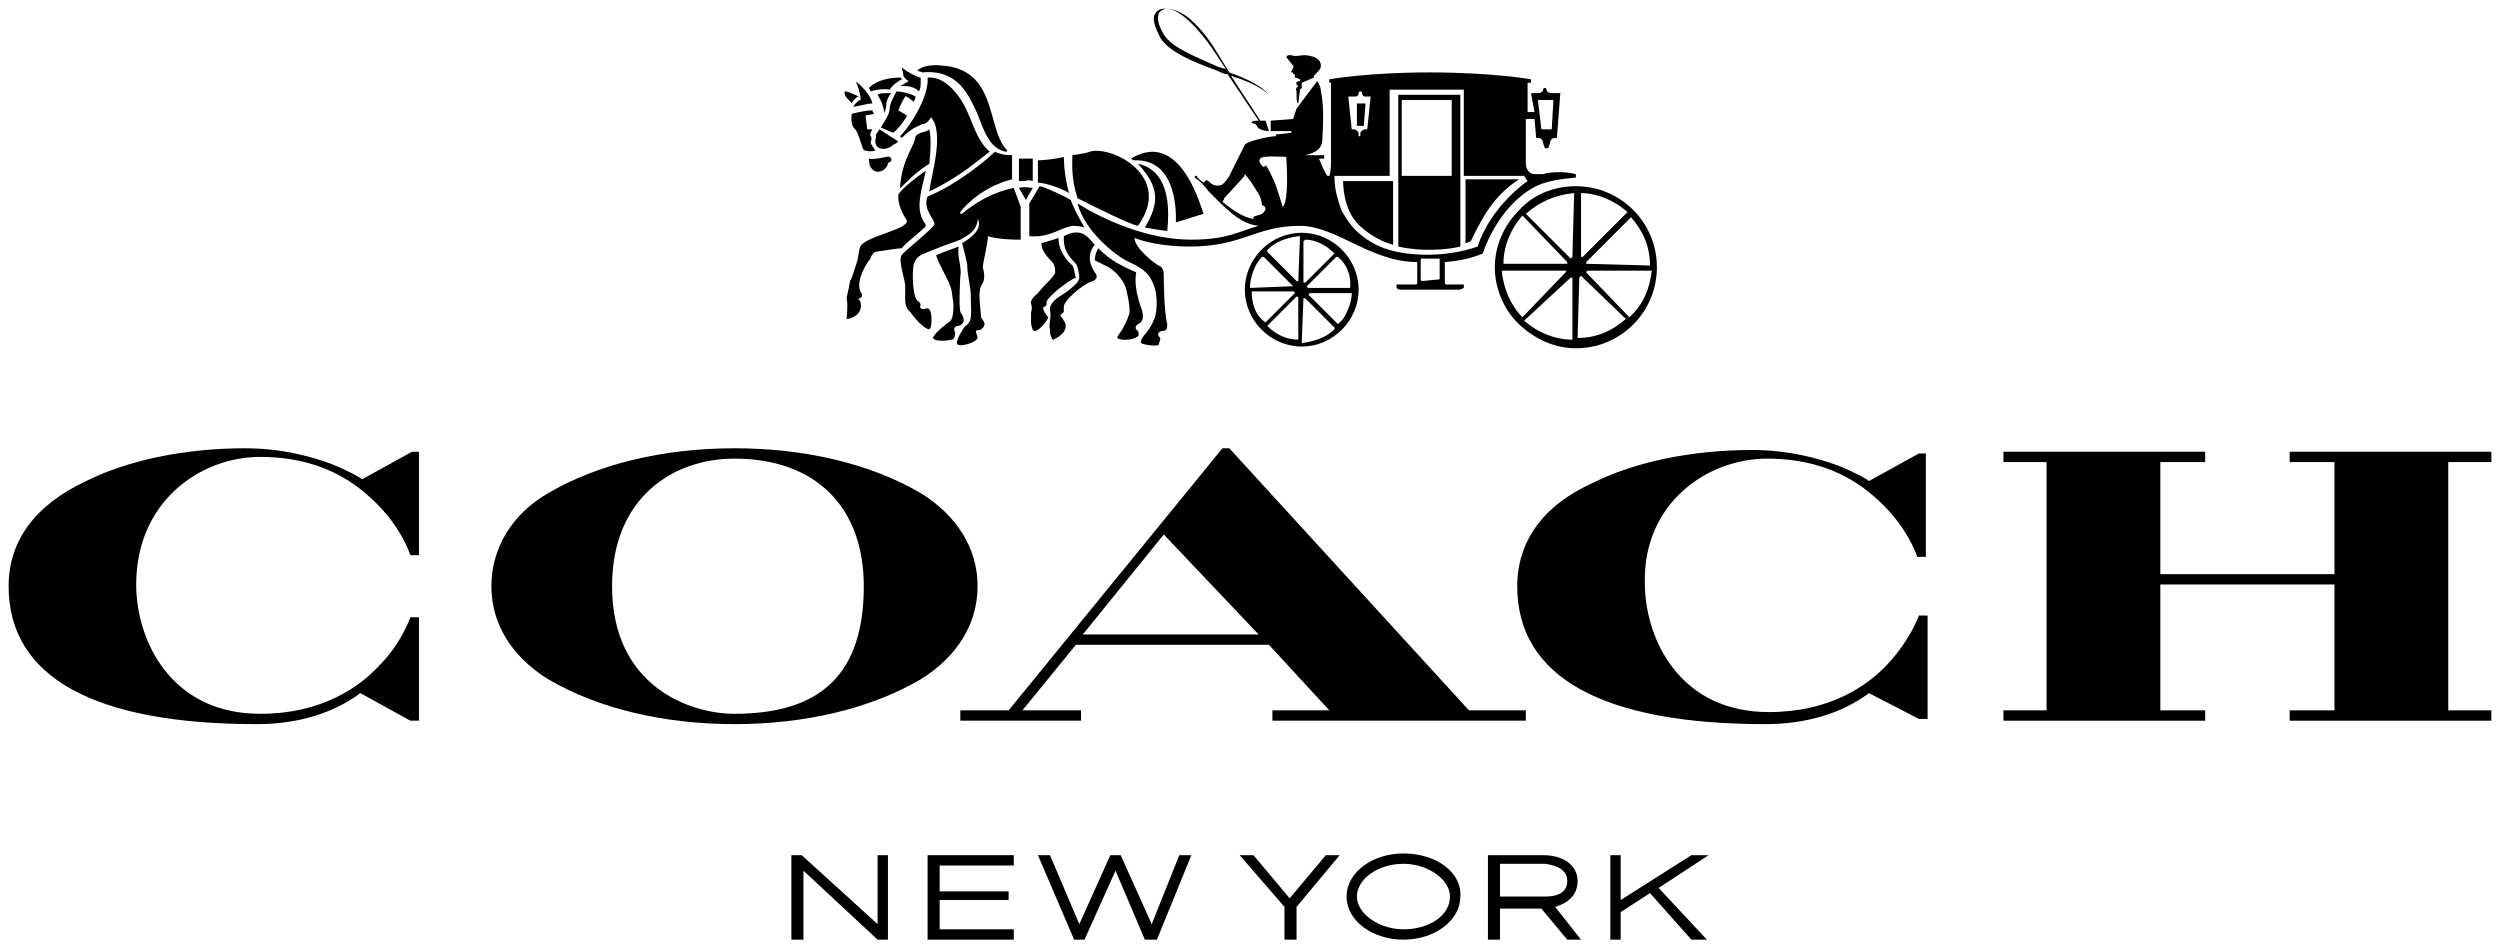
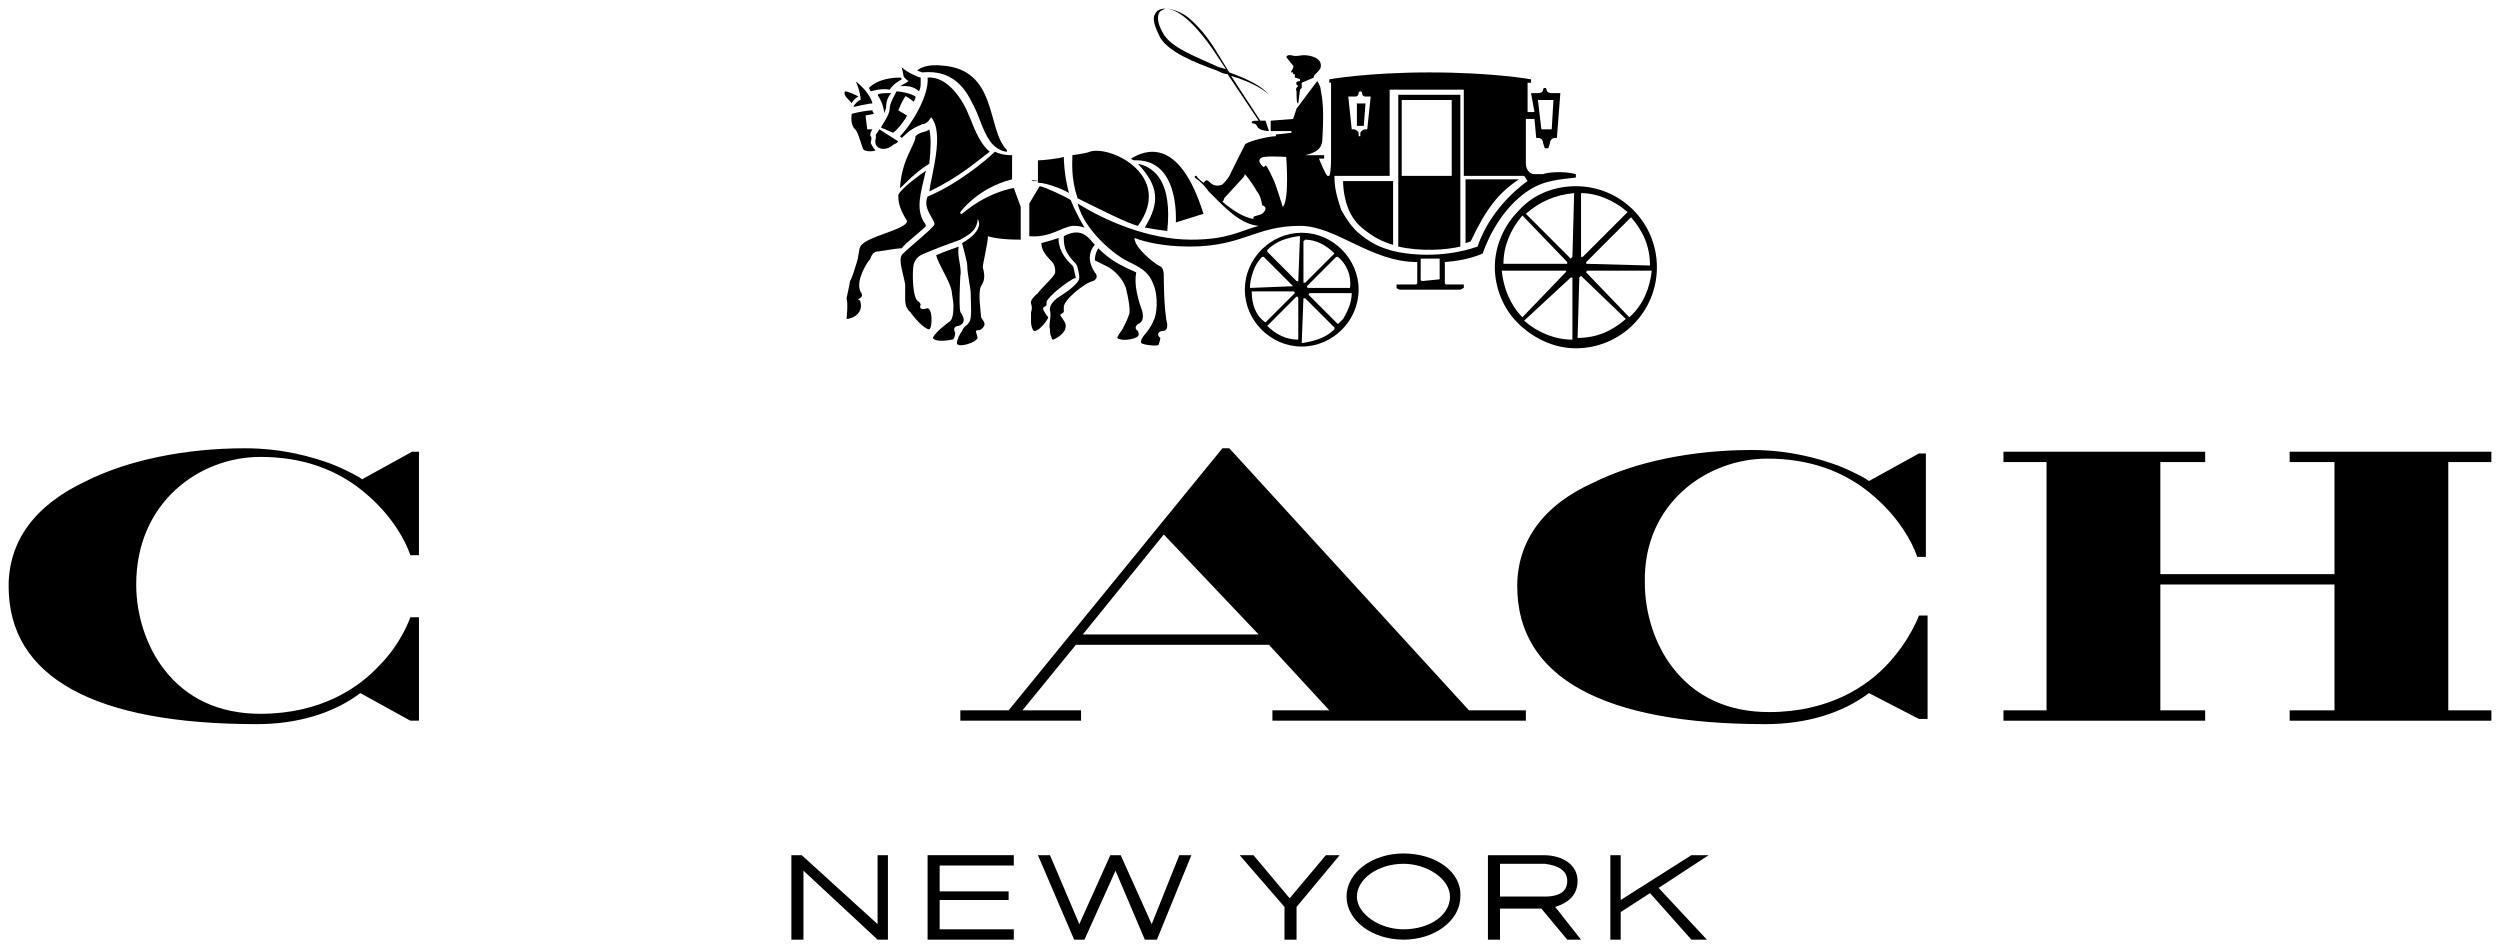
<svg xmlns="http://www.w3.org/2000/svg" version="1.1" id="Livello_1" x="0px" y="0px" viewBox="0 0 145 54.8" style="enable-background:new 0 0 145 54.8;" xml:space="preserve">
-   <path d="M53.4,28.6c-2.9-1.7-6.7-2.6-10.8-2.6c-4.1,0-7.9,0.9-10.8,2.6c-2.1,1.2-3.3,3.2-3.3,5.4c0,2.2,1.2,4.1,3.3,5.4  c2.9,1.7,6.7,2.6,10.8,2.6c4.1,0,7.9-0.9,10.8-2.6c2.1-1.3,3.3-3.2,3.3-5.4C56.7,31.8,55.5,29.9,53.4,28.6 M42.6,41.4  c-2.6,0-7.1-1.6-7.1-7.4c0-5.1,3.5-7.4,7.1-7.4c4.7,0,7.5,2.8,7.5,7.4C50.1,39,47.7,41.4,42.6,41.4" />
  <polygon points="144.5,26.8 144.5,26.2 132.8,26.2 132.8,26.8 135.4,26.8 135.4,33.3 125.3,33.3 125.3,26.8 127.9,26.8 127.9,26.3   127.9,26.2 116.2,26.2 116.2,26.8 118.7,26.8 118.7,41.2 116.2,41.2 116.2,41.8 127.9,41.8 127.9,41.2 125.3,41.2 125.3,33.9   135.4,33.9 135.4,41.2 132.8,41.2 132.8,41.8 144.5,41.8 144.5,41.8 144.5,41.2 142,41.2 142,26.8 " />
  <path d="M71.3,26L71.3,26l-0.4,0L58.5,41.2l-2.8,0v0.6h7v-0.6l-3.4,0l3.1-3.8l11.2,0l3.5,3.8h-3.3l0,0.6h14.7v-0.6l-3.3,0L71.3,26z   M73,36.8l-10.2,0l4.7-5.8L73,36.8z" />
  <path d="M23.8,35.8L23.8,35.8c0,0-0.5,1.5-1.8,2.8c-1.2,1.3-3.4,2.8-6.9,2.8c-2.4,0-4.3-0.9-5.6-2.6c-1-1.3-1.6-3.1-1.6-4.9  c0-4.8,3.7-7.4,7.2-7.4c2.4,0,4.5,0.7,6.2,2.2c1.4,1.2,2.2,2.6,2.5,3.5l0,0h0.5v-6h-0.4l-2.9,1.6c-0.1-0.1-0.8-0.5-1.8-0.9  c-1.1-0.4-2.8-0.9-5-0.9c-3.5,0-6.8,0.7-9.2,1.9C2,29.3,0.5,31.4,0.5,34c0,5.3,5,8,14.4,8c2.3,0,4.4-0.6,6-1.8l2.9,1.6l0.5,0v-6  L23.8,35.8z" />
  <path d="M102.5,26.6c2.4,0,4.5,0.7,6.2,2.2c1.4,1.2,2.2,2.6,2.5,3.5l0,0h0.5v-6h-0.4l-2.9,1.6c-0.1-0.1-0.8-0.5-1.8-0.9  c-1.1-0.4-2.8-0.9-5-0.9c-3.5,0-6.8,0.7-9.2,1.9C89.5,29.3,88,31.4,88,34c0,5.3,5,8,14.4,8c2.3,0,4.4-0.6,6-1.8l2.9,1.5l0.5,0v-6  h-0.5l0,0c0,0-0.5,1.4-1.8,2.8c-1.2,1.3-3.4,2.8-6.9,2.8c-2.4,0-4.3-0.9-5.6-2.6c-1-1.3-1.6-3.1-1.6-4.9  C95.3,29.2,99,26.6,102.5,26.6" />
  <polygon points="99.1,49.6 98.1,49.6 94,52.2 94,49.6 93.4,49.6 93.4,54.5 94,54.5 94,52.9 95.7,51.8 98.1,54.5 99,54.5 96.2,51.5   " />
  <path d="M91.5,51.1c0-0.9-0.8-1.5-2-1.5h-3.2v4.9H87v-1.8h2.4l1.5,1.8h0.8l-1.5-1.9C90.5,52.5,91.5,52.2,91.5,51.1 M90.9,51.1  c0,0.4-0.2,0.9-1.3,0.9H87v-1.9h2.6C90.4,50.2,90.9,50.5,90.9,51.1" />
  <polygon points="50.9,53.6 46.5,49.6 45.9,49.6 45.9,54.5 46.6,54.5 46.6,50.5 50.9,54.5 51.5,54.5 51.5,49.6 50.9,49.6 " />
  <polygon points="53.8,54.5 58.8,54.5 58.8,53.9 54.5,53.9 54.5,52.2 58.5,52.2 58.5,51.7 54.5,51.7 54.5,50.2 58.8,50.2 58.8,49.6   53.8,49.6 " />
  <polygon points="74.8,52.1 72.7,49.6 71.9,49.6 74.5,52.6 74.5,54.5 75.2,54.5 75.2,52.6 77.7,49.6 76.9,49.6 " />
  <path d="M81.4,49.5c-1.8,0-3.3,1.1-3.3,2.5s1.5,2.5,3.3,2.5c1.8,0,3.3-1.1,3.3-2.5C84.8,50.6,83.3,49.5,81.4,49.5 M81.4,53.9  c-1.4,0-2.7-0.9-2.7-1.9s1.2-1.9,2.7-1.9c1.4,0,2.7,0.9,2.7,1.9C84.1,53.1,82.9,53.9,81.4,53.9" />
  <polygon points="66.8,53.6 65,49.6 64.4,49.6 62.6,53.6 60.9,49.6 60.2,49.6 62.3,54.5 62.9,54.5 64.7,50.5 66.4,54.5 67.1,54.5   69.1,49.6 68.4,49.6 " />
-   <path d="M59.5,11.6l0.4-0.7c-0.1,0-0.5-0.1-0.8,0L59.5,11.6" />
  <path d="M62,11.2c-0.3-1.1-0.3-2.1-0.3-2.1c-0.3,0.1-1.2,0.2-1.5,0.2l0,1.3C60.8,10.6,61.9,11.1,62,11.2" />
-   <path d="M59.9,10.5l0-1.3c-0.3,0-0.5,0-0.8,0v1.3c0,0,0.3,0,0.4,0C59.6,10.4,59.9,10.5,59.9,10.5" />
+   <path d="M59.9,10.5l0-1.3v1.3c0,0,0.3,0,0.4,0C59.6,10.4,59.9,10.5,59.9,10.5" />
  <path d="M66,13.1c2.1-2.9-1.6-4.7-2.8-4.3c-0.2,0.1-1,0.2-1,0.2c0,0.4-0.1,1.3,0.3,2.5C63.7,12.1,65.5,13,66,13.1" />
  <path d="M63.5,14.2c-0.3-0.3-0.7-1.1-1.8-0.5c0,0.5,0,0.9,0.7,1.6c0.1,0.1,0.2,0.6,0.2,0.8c0,0.4-1,1-1.3,1.2  c-0.5,0.4-0.4,0.7-0.4,0.7c0.1,0.4-0.1,0.8,0,1.1c0,0.2,0,0.3,0.1,0.5c0,0,0,0.1,0.1,0.1c0.2-0.1,0.8-0.4,0.7-0.9  c0-0.1-0.3-0.5-0.3-0.5c0-0.1,0.1-0.1,0.2-0.2c0-0.1,0-0.2,0-0.3c0-0.4,1.2-1.4,1.7-1.5c0.4-0.2,0.1-0.5,0.1-0.5  C62.9,14.9,63.4,14.3,63.5,14.2" />
  <path d="M58.8,10.9c-0.5,0.1-1.7,0.4-3,1.5c0,0-0.1,0-0.1,0s0,0,0-0.1c0,0,1-1.4,3-1.9l0-1.4c-0.5,0-0.8-0.1-1-0.2  c-0.5,0.5-2.2,1.9-3.9,2.6c-0.3,0.7,0.4,1.3,0.4,1.6c0,0.2-1.8,1.6-1.9,1.8c-0.2,0.3,0.1,1.1,0.2,1.7c0,0,0,0.9,0,0.9  c0,0.5,0.3,0.7,0.3,0.7c0.2,0.3,0.8,1,1.1,1c0,0,0,0,0,0c0.2-0.1,0.2-1.4-0.2-1.2h0h0c-0.3,0.1-0.4-0.1-0.3-0.2  c0-0.1-0.1-0.2-0.1-0.2c-0.4-0.1-0.4-1.8-0.3-2.2c0.2-0.5,0.4-0.5,1.1-0.8c1-0.4,1.1-0.4,1.6-0.6c0.3-0.2,0.9-0.4,1-1.1  c0,0,0,0,0-0.1c0,0,0,0,0,0s0.5,0.6-0.9,1.4c0.1,0.4,0.3,1.1,0.3,1.3c0,0.5,0.2,1.3,0.2,1.6c0,0.6,0.1,1.5-0.1,1.7  c-0.1,0.2-0.3,0.2-0.4,0.5c-0.1,0.1-0.3,0.5-0.3,0.7c0,0.3,1.1,0,1.2-0.3c0-0.1-0.1-0.3-0.1-0.4c0.1-0.1,0.2,0,0.3-0.1  c0.4-0.3,0.1-0.5,0-0.7c0-0.3-0.2-1.4,0-1.8c0.1-0.2,0.3-0.4,0.1-1.1c0-0.2,0.3-1.4,0.3-1.8c0.3,0.1,0.9,0.2,1.9,0.2  c0-0.4,0-0.6,0-1.9L58.8,10.9z" />
  <path d="M62.2,13.1c0.2,0,0.4,0,0.7,0.1c-0.4-0.7-0.6-1.1-0.8-1.6c-0.3-0.2-1.6-0.8-1.8-0.8l-0.6,1c0,1.3,0,1.5,0,1.9  C60.9,13.8,61.5,13.2,62.2,13.1" />
  <path d="M66.4,13.2c0.1,0,0.5,0.1,1.3,0.2C68,10.6,67,9.7,66,9.5C67.2,10.8,67.3,11.7,66.4,13.2" />
  <path d="M51.4,6.1c0-0.2,0.1-0.5,0.3-0.7c-0.4,0-0.7,0-0.8,0.1c0.1,0.2,0.3,0.4,0.4,1.1c0,0,0,0,0,0C51.3,6.4,51.4,6.4,51.4,6.1" />
  <path d="M50.5,8.3c0-0.1,0.1-0.3,0-0.4c-0.1-0.1,0.1-0.4,0.1-0.4c-0.1,0-0.2,0-0.3,0c0,0-0.1-0.8-0.1-0.8s0.5-0.1,0.5-0.1  c0,0-0.1-0.1-0.1-0.2c-0.3,0-0.8,0.1-1.2,0.2c-0.1,0.7,0.2,0.9,0.2,0.9c0.2,0.2,0.4,1.1,0.5,1.2c0.2,0.1,0.6,0.1,0.7,0  C50.8,8.8,50.6,8.5,50.5,8.3" />
  <path d="M53.9,7.5c-0.2,0.2-0.5,0.1-0.8,0.4c0,0.5-0.8,1.3-0.9,3c0,0.1,0.7-0.8,1.7-1.4C54,8.6,54,7.9,53.9,7.5" />
-   <path d="M50.4,9.2c0,0,0,0.4,0.1,0.5c0.3,0.5,0.9,0.2,1-0.2c0-0.1,0.2-0.1,0.2-0.2c0-0.1,0-0.1-0.1-0.2C51.6,9,50.8,9.3,50.4,9.2" />
  <path d="M49.9,5.8c-0.1,0-0.4,0.3-0.4,0.4c0,0.1,0-0.1,0,0c0.1,0,0.8-0.2,1.1-0.2c-0.1-0.5-0.7-1.1-1-1.3C49.7,4.7,50,5.8,49.9,5.8" />
  <path d="M52.3,4.6c0,0,0-0.1-0.1-0.1c-1.3,0-1.8,0.6-1.8,0.6l0.1,0.2c0,0,0.6-0.2,1.1-0.1C51.8,4.9,52.1,4.7,52.3,4.6" />
  <path d="M53.7,13.1c0,0,0-0.1-0.1-0.2c-0.5-0.8-0.2-1.7,0.1-3c-0.3,0.2-1.4,1-1.6,1.4c0,0.3,0,0.7,0.5,1.5c0.1,0.5-2.4,0.9-2.7,1.5  c-0.1,0.2-0.1,0.6-0.2,0.9c-0.1,0.3-0.3,1-0.4,1.1c0,0.1-0.2,1-0.2,1c0.1,0.3,0,1.2,0,1.2c0.3,0,1-0.3,0.8-1c0-0.1-0.1-0.1-0.1-0.1  c-0.1-0.1,0.4-0.1,0.1-0.5c-0.3-0.7,0.5-1.8,0.5-1.8c0.1,0,0.1-0.4,0.4-0.5c0.1,0,1.2-0.2,1.5-0.2C52.5,14.1,53.7,13.2,53.7,13.1" />
  <path d="M62.2,15.4c-0.9-0.8-0.8-1.6-0.8-1.6c-0.3,0.1-0.6,0.2-1,0.3c0,0.6,0.6,1,0.7,1.2c0.1,0.2,0.1,0.3,0.1,0.5  c0,0.2-0.8,0.9-1,1.2c-0.5,0.4-0.4,0.6-0.4,0.6c0.1,0.3,0,0.5,0,0.5c0,0.2,0,0.4,0,0.6c0,0.2,0.1,0.5,0.2,0.5c0.3,0,0.8-0.7,0.8-0.8  c-0.1-0.1-0.3-0.4-0.3-0.5c0-0.1,0.1-0.1,0.2-0.2c0-0.1,0-0.2,0-0.2c0.1-0.3,1.2-1.2,1.7-1.4C62.3,15.8,62.3,15.5,62.2,15.4" />
  <path d="M54.3,14.8c0.1,0.5,0.8,1.5,0.9,2.1c0,0.1,0.1,0.6,0.1,0.8c0,0.3,0,0.9-0.3,1c-0.1,0.1-0.7,0.5-0.9,0.9  c0.2,0.3,1.1,0.1,1.1,0.1c0.2,0,0.2-0.4,0.2-0.4c-0.2-0.4,0.2-0.4,0.2-0.4h0c0.6-0.2,0.1-0.8,0.1-0.8c-0.1-0.4,0-2.1,0-2.1  c0.1-0.5-0.2-1.1-0.1-1.7C55.1,14.5,55,14.5,54.3,14.8" />
  <path d="M65.6,9.2c0.1,0.1,0.2,0.1,0.2,0.1c2.6-0.1,2.4,3.4,2.4,3.6l1.6-0.5C68.4,7.9,66.4,8.7,65.6,9.2" />
  <polygon points="53.8,11.4 53.8,11.4 53.8,11.4 " />
  <path d="M53.8,11.4L53.8,11.4L53.8,11.4z" />
  <path d="M66.2,17.9c-0.5-1.4-0.3-2-0.3-2.1c-0.9-0.4-1.5-0.7-2.2-1.4c0,0,0,0,0,0c0,0-0.2,0.3-0.2,0.7c0.4,0.2,0.8,0.4,0.8,0.4  c0.8,0.5,1,1.2,1,1.2c0.3,1.2,0.2,1.5,0.2,1.5c-0.1,0.3-0.2,0.5-0.2,0.5c-0.1,0.2-0.2,0.4-0.2,0.4c-0.3,0.4-0.3,0.5-0.3,0.5  c0.2,0.2,1,0.1,1.2-0.1c0.1-0.1,0-0.3,0-0.3C65.7,19,66,18.8,66,18.8C66.5,18.6,66.2,17.9,66.2,17.9" />
  <path d="M53.3,5.3c0.1-0.2,0.1-0.3,0.1-0.6c0-0.1,0-0.1,0-0.2c-0.1,0-0.8-0.3-1.1-0.6c0,0,0.1,0.4,0.1,0.5c0.1,0.2,0.3,0.3,0.3,0.3  S52.4,4.9,52.2,5C52.3,5,52.9,4.9,53.3,5.3" />
  <path d="M51.8,7.7L51.8,7.7c0.3-0.2,0.8-0.9,0.8-1l-0.5-0.3c0,0,0,0,0,0c0.2-0.5,0.4-0.8,0.4-0.8c0-0.1,0.5,0.3,0.5,0.3  c0.1-0.2,0.1-0.2,0.1-0.3c-0.3-0.2-0.9-0.3-1.1-0.3c-0.1,0.2-0.4,0.7-0.4,1c0,0.4-0.5,1-0.5,1.1L51.8,7.7z" />
  <path d="M51,7.5c0,0-0.1,0.2-0.2,0.3c0,0.1,0,0.1,0,0.2c-0.2,0.7,0.6,0.8,1,0.4c0,0,0.2-0.1,0.2-0.1c0.1-0.1,0.1-0.1,0.1-0.1L51,7.5  z" />
  <path d="M56.6,6.4c0.2,0.4,0.5,1.5,1,2c0.4,0.4,0.8,0.4,0.8,0.4l0-0.1c-1.2-1.2-0.5-4.7-3.8-4.9c-1.1-0.1-1.4,0.3-1.4,0.3l0.3,0.1  C55.6,4,56.2,5.6,56.6,6.4" />
  <path d="M56.2,6.7c-0.3-0.8-1.2-2.3-2.4-2.2c0.1,1-0.9,2.7-1.6,3.4L52.3,8c0.4-0.4,0.7-0.6,1.2-0.8C53.8,7.2,54,6.8,54,6.8  c0.8,0.9,0,3.4-0.1,4.3c1.7-0.8,2.7-1.7,3.5-2.3C56.7,8.2,56.4,7.1,56.2,6.7" />
  <path d="M49.4,6c0-0.1,0.3-0.4,0.4-0.4c-0.2-0.1-0.6-0.3-0.8-0.3l0,0C48.9,5.6,49.3,5.8,49.4,6" />
  <path d="M78.2,12.1c0.2,0.5,0.5,0.9,0.9,1.2c0.5,0.4,1,0.7,1.7,0.9v-3.7h-2.9C77.9,11,78,11.6,78.2,12.1" />
  <path d="M85,10.4v3.7c0.3-0.1,0,0,0.3-0.1c0.9-1.9,1.6-2.8,2.8-3.6H85z" />
  <path d="M89.5,10.1c-0.2,0-0.4,0-0.5,0c-0.3,0-0.5-0.3-0.5-0.6c0-0.1,0-1.9,0-2.6H89l0.1,1.1h0.1c0.3,0,0.3,0.3,0.3,0.3l0.1,0.3h0.2  l0.1-0.3c0,0,0-0.3,0.3-0.3h0.1l0.2-2.6H90c-0.3,0-0.3-0.2-0.3-0.2s0-0.1-0.1-0.1c-0.1,0-0.1,0.1-0.1,0.1s0,0.2-0.3,0.2h-0.4L89,6.5  h-0.4c0-0.3,0-1.7,0-1.7v0h0.2c0,0,0,0,0-0.1c0-0.1,0-0.1,0-0.1c0,0-2.2-0.4-5.9-0.4c-3.6,0-5.8,0.4-5.8,0.4c0,0,0,0,0,0.1  c0,0.1,0,0.1,0,0.1h0.1v4.5c0,0,0,0.7-0.1,0.9c0,0-0.1,0-0.1,0c-0.1,0-0.5-1-0.5-1h0.3c0,0,0,0,0-0.1c0-0.1,0-0.1,0-0.1h-1.1  c0.9-0.2,1-0.6,1-1c0.1-1.8,0-2.2-0.1-2.8c0-0.2-0.2-0.5-0.2-0.5l-1.2,1.6L75,6.9L73.7,7l0,0.6l1.2,0l0,0.1c0,0-0.8,0.1-0.9,0.1  c0,0,0,0.1,0,0.1c-0.4,0-1.7,0.3-1.8,0.5C72,8.8,71.5,9.8,71.4,10c-0.1,0.3-0.4,0.6-0.5,0.7c-0.2,0.1-0.5,0.1-0.7-0.1  c-0.1-0.1-0.2-0.2-0.3-0.1c0,0-0.1,0.1-0.1,0.1c-0.1-0.1-0.3-0.2-0.4-0.4c0,0,0,0-0.1,0c0,0,0,0.1,0,0.1c0.3,0.2,0.6,0.5,0.8,0.8  C71,12,71.9,13,73,13.1c-1.1,0.3-1.8,0.8-3.9,0.8c-2.5,0-5-1.1-6.6-2.1c0.4,1.6,2.2,3,2.8,3.3c0.8,0.4,1.3,0.6,1.6,1.4  c0.3,0.7,0.2,1.8,0,2.1c-0.1,0.3-0.4,0.7-0.5,0.8c-0.1,0.1-0.3,0.4-0.2,0.5c0.1,0.1,0.9,0.2,1,0.1c0,0,0.1-0.3,0.1-0.4  c0,0-0.1-0.1-0.1-0.1c-0.1-0.2,0.1-0.3,0.2-0.3c0.3,0,0.3-0.2,0.3-0.4c-0.2-0.8-0.2-2.7-0.2-2.7c0-0.3,0-0.6-0.3-0.7  c-0.2-0.1-1.4-1-1.4-1.6c0.5,0.2,1.6,0.5,3.2,0.5c3.1,0,3.8-1.2,6.4-1.2c2.1,0,4.1,2.1,6.8,2.1l0,1.2c0,0,0,0.1-0.1,0.1H81  c0,0,0,0,0,0.1c0,0,0,0.1,0,0.1s0.1,0.1,0.2,0.1h3.5c0,0,0.2-0.1,0.2-0.1s0,0,0-0.1c0,0,0-0.1,0-0.1h-1c0,0-0.1,0-0.1-0.1v0l0-1.2  c1.4-0.1,2.2-0.5,2.2-0.5c0,0,0.8-2.6,2.9-3.8c0.7-0.4,1.5-0.5,2.5-0.6c0,0,0,0,0-0.1c0-0.1,0-0.1,0-0.1C90.7,9.9,89.7,10,89.5,10.1   M73.3,12.3c-0.1,0.2-0.6,0.2-0.6,0.3c0,0.1,0,0.1,0,0.1c-0.6-0.1-1.2-0.5-1.8-1c0,0,0.1-0.1,0.1-0.2c0.2-0.2,1-1.1,1.1-1.2  c0,0,0.1-0.1,0.1-0.2c0.2,0.2,0.6,0.8,0.7,1c0.2,0.2,0.3,0.7,0.3,0.8C73.5,12,73.4,12.2,73.3,12.3 M74.4,12L74.4,12  c-0.1-0.3-0.4-1.3-0.5-1.5c-0.1-0.2-0.4-0.9-0.5-0.9c0,0-0.1,0.1-0.1,0.1s-0.4-0.3-0.2-0.5c0.1-0.2,1.3-0.1,1.5-0.1  C74.6,9.1,74.8,11.6,74.4,12 M89.2,5.8h0.9l-0.1,1.7h-0.6L89.2,5.8z M78.6,5.6c0.2,0,0.2-0.2,0.2-0.2s0-0.1,0.1-0.1  c0.1,0,0.1,0.1,0.1,0.1s0,0.2,0.2,0.2l0.3,0l-0.2,1.9h-0.1c-0.2,0-0.3,0.2-0.3,0.2l0,0.2h-0.1l0-0.2c0,0-0.1-0.2-0.3-0.2h-0.1  l-0.2-1.9H78.6z M83.5,16.2C83.5,16.2,83.5,16.3,83.5,16.2l-1,0.1c0,0-0.1,0-0.1-0.1c0,0,0,0,0,0l0-1.2c0.2,0,0.9,0,1.1,0L83.5,16.2  z M85.7,14.3L85.7,14.3c-2,0.7-4.1,0.5-5.1,0.2c-0.7-0.2-1.2-0.5-1.7-0.9c-0.5-0.4-0.8-0.9-1.1-1.4c-0.2-0.6-0.4-1.2-0.4-1.9l0-0.1  h3.2l0-5l4.3,0v5l3.5,0l0.2,0.3C88.6,10.5,86.5,11.9,85.7,14.3" />
  <path d="M81.1,5.5v8.8c1.3,0.3,2.8,0.2,3.6,0c0-1.9,0-8.8,0-8.8L81.1,5.5z M84.3,10.2c0,0-0.5,0-1.5,0c-0.9,0-1.5,0-1.5,0V5.8l2.9,0  V10.2z" />
  <polygon points="79.1,7.3 79.2,6 78.7,6 78.7,7.3 " />
  <path d="M91.4,10.8C91.4,10.8,91.4,10.8,91.4,10.8L91.4,10.8c-1.3,0-2.5,0.5-3.3,1.4c-0.9,0.9-1.4,2.1-1.4,3.3  c0,1.2,0.5,2.4,1.3,3.2c0.1,0.1,0.1,0.1,0.2,0.2c0.9,0.8,2,1.3,3.2,1.3c2.6,0,4.7-2.1,4.7-4.7C96.1,12.9,94,10.8,91.4,10.8   M94.4,12.3C94.4,12.3,94.4,12.4,94.4,12.3l-2.6,2.6l0,0l0,0l0,0c0,0,0,0-0.1,0l0,0l0,0l0,0l0,0c0,0,0,0,0,0l0,0l0,0c0,0,0,0,0,0  l0,0l0-3.7c0,0,0,0,0,0C92.6,11.2,93.6,11.6,94.4,12.3L94.4,12.3L94.4,12.3z M91.6,16.1L91.6,16.1L91.6,16.1  C91.6,16.1,91.6,16.1,91.6,16.1L91.6,16.1C91.6,16.1,91.6,16.1,91.6,16.1L91.6,16.1C91.6,16.1,91.6,16.1,91.6,16.1L91.6,16.1  C91.6,16.1,91.6,16.1,91.6,16.1L91.6,16.1C91.6,16.1,91.6,16.1,91.6,16.1L91.6,16.1C91.7,16.1,91.7,16.1,91.6,16.1  C91.7,16,91.7,16,91.6,16.1L91.6,16.1C91.7,16.1,91.7,16.1,91.6,16.1c0.1-0.1,0.1-0.1,0.1-0.1c0,0,0,0,0,0l0,0l2.6,2.5c0,0,0,0,0,0  c-0.8,0.7-1.7,1.1-2.8,1.1c0,0,0,0,0,0L91.6,16.1z M94.5,18.4L92,15.8l0,0l0,0l0,0c0,0,0,0,0,0v0c0,0,0-0.1,0.1-0.1l3.7,0l0,0  C95.7,16.7,95.3,17.7,94.5,18.4C94.5,18.4,94.5,18.4,94.5,18.4 M92,15.3L92,15.3L92,15.3C92,15.3,92,15.3,92,15.3  C92,15.2,92,15.2,92,15.2l2.6-2.6c0,0,0,0,0,0c0.7,0.8,1.1,1.7,1.1,2.8c0,0,0,0,0,0L92,15.3z M91.1,16.1L91.1,16.1L91.1,16.1  C91.1,16.1,91.1,16.1,91.1,16.1C91.1,16.1,91.1,16.1,91.1,16.1L91.1,16.1C91.1,16.1,91.1,16,91.1,16.1L91.1,16.1L91.1,16.1  C91.2,16,91.2,16,91.1,16.1C91.2,16,91.2,16,91.1,16.1c0.1,0,0.1,0,0.1,0l0,3.6c0,0,0,0,0,0c-1,0-2-0.4-2.8-1.1c0,0,0,0,0,0  L91.1,16.1z M91.2,14.9L91.2,14.9C91.2,14.9,91.2,14.9,91.2,14.9L91.2,14.9C91.2,14.9,91.2,14.9,91.2,14.9L91.2,14.9  c-0.1,0.1-0.1,0.1-0.1,0.1c0,0,0,0,0,0l0,0h0l-2.6-2.6c0,0,0,0,0,0c0.8-0.7,1.7-1.1,2.8-1.2c0,0,0,0,0,0L91.2,14.9z M90.8,15.8  l-2.5,2.6c0,0,0,0,0,0h0c-0.7-0.7-1.1-1.7-1.2-2.7h0l0,0c0,0,0,0,0,0l3.7,0h0C90.8,15.7,90.9,15.7,90.8,15.8  C90.9,15.8,90.9,15.8,90.8,15.8L90.8,15.8C90.9,15.8,90.9,15.8,90.8,15.8L90.8,15.8z M90.9,15.2C90.9,15.2,90.9,15.2,90.9,15.2  L90.9,15.2L90.9,15.2C90.9,15.2,90.9,15.3,90.9,15.2L90.9,15.2C90.9,15.3,90.9,15.3,90.9,15.2L90.9,15.2L90.9,15.2  c0,0.1,0,0.1,0,0.1l0,0c0,0,0,0,0,0c0,0,0,0,0,0l0,0l-3.7,0c0,0,0,0,0,0l0,0c0-1,0.4-2,1.1-2.8c0,0,0,0,0,0L90.9,15.2L90.9,15.2  L90.9,15.2L90.9,15.2z" />
  <path d="M73.6,5.5c-0.4-0.5-1.2-0.9-2.3-1.3l-0.8-1.3c0,0,0,0,0,0c-0.5-0.8-1-1.4-1.6-1.9c-0.4-0.3-0.9-0.5-1.3-0.5c0,0,0,0,0,0  c-0.3,0-0.5,0.1-0.6,0.3c-0.2,0.3,0,0.8,0.3,1.4c0.5,0.8,1.9,1.4,3.3,1.9c0.2,0.1,0.4,0.2,0.6,0.2L73,7c-0.2,0-0.4,0-0.4,0.1  c0,0.1,0.2,0,0.3,0.2c0.1,0.3,0.7,0.3,0.7,0.3L73.4,7c0,0-0.1,0-0.3,0l-1.7-2.6C72.4,4.7,73.2,5.1,73.6,5.5  C73.6,5.5,73.6,5.5,73.6,5.5C73.6,5.5,73.6,5.5,73.6,5.5C73.6,5.5,73.6,5.5,73.6,5.5 M70.7,3.9C69.4,3.3,68,2.8,67.5,2  c-0.3-0.5-0.4-0.9-0.3-1.2c0.1-0.2,0.2-0.2,0.4-0.3h0c0.9,0,2,1.3,2.7,2.3c0,0,0,0,0,0l0,0L71.1,4C71,4,70.8,3.9,70.7,3.9" />
  <path d="M75.3,6l0.1-0.8l0.1-0.1l0-0.3l0.7-0.3c0-0.1,0-0.1,0.1-0.2c0.1-0.1,0.3-0.3,0.3-0.4c0.1-0.5-0.5-0.7-1-0.7  c-0.1,0-0.5,0.1-0.7,0c-0.1,0-0.2,0-0.2,0l-0.1,0.1c0,0,0.3,0.4,0.4,0.5c0.1,0.1-0.2,0.4-0.1,0.4c0,0,0.1,0,0.1,0c0,0,0,0.1,0,0.1  c0,0,0,0,0.1,0c0,0,0,0.2,0,0.2c0.1,0,0.3,0.1,0.3,0.1c0,0,0,0,0,0.1c0,0-0.3,0-0.2,0.2c0.1,0.1,0.1,0.1,0.1,0.1  c0,0-0.2,0.1-0.1,0.3C75.2,5.7,75.2,6,75.3,6L75.3,6z" />
  <path d="M75.5,13.5c-1.8,0-3.3,1.5-3.3,3.3c0,1.8,1.5,3.3,3.3,3.3c1.8,0,3.3-1.5,3.3-3.3C78.8,15,77.3,13.5,75.5,13.5 M77.4,14.7  l-1.7,1.7l0,0l0,0c0,0,0,0-0.1,0l0,0l0,0l0,0l0,0l0,0l0,0c0,0,0,0,0,0l0-2.4c0,0,0,0,0.1-0.1C76.3,13.9,76.9,14.2,77.4,14.7  C77.4,14.7,77.4,14.7,77.4,14.7 M75.6,17.3L75.6,17.3L75.6,17.3C75.6,17.3,75.6,17.3,75.6,17.3L75.6,17.3  C75.6,17.3,75.6,17.3,75.6,17.3L75.6,17.3C75.6,17.3,75.6,17.3,75.6,17.3L75.6,17.3C75.6,17.3,75.6,17.3,75.6,17.3  C75.6,17.2,75.6,17.2,75.6,17.3L75.6,17.3C75.7,17.2,75.7,17.2,75.6,17.3L75.6,17.3L75.6,17.3C75.7,17.2,75.7,17.2,75.6,17.3  C75.7,17.3,75.7,17.3,75.6,17.3l0.1,0l1.7,1.7c0,0,0,0,0,0.1c-0.5,0.5-1.2,0.7-1.9,0.8c0,0,0,0,0,0L75.6,17.3z M77.6,18.8l-1.7-1.7  l0,0l0,0l0,0c0,0,0,0,0,0l0,0c0,0,0-0.1,0.1-0.1l2.4,0c0,0,0,0,0,0c0,0.5-0.2,1-0.5,1.5C77.8,18.6,77.7,18.7,77.6,18.8  C77.6,18.8,77.6,18.8,77.6,18.8 M78.3,16.7l-2.4,0h0c0,0-0.1,0-0.1-0.1c0,0,0,0,0,0l1.7-1.7c0,0,0.1,0,0.1,0  C78.1,15.3,78.4,16,78.3,16.7C78.4,16.7,78.4,16.7,78.3,16.7 M73.5,18.9l1.7-1.7l0,0l0,0c0,0,0,0,0,0l0,0c0,0,0,0,0,0l0,0  c0,0,0,0,0,0l0,0c0,0,0,0,0,0c0,0,0,0,0,0h0c0,0,0.1,0,0.1,0.1l0,2.4c0,0,0,0,0,0C74.6,19.7,74,19.4,73.5,18.9  C73.5,18.9,73.5,18.9,73.5,18.9 M75.3,16.3L75.3,16.3C75.3,16.3,75.3,16.4,75.3,16.3L75.3,16.3C75.3,16.4,75.3,16.4,75.3,16.3  L75.3,16.3C75.3,16.4,75.2,16.4,75.3,16.3C75.2,16.4,75.2,16.4,75.3,16.3l-0.1,0l-1.7-1.7c0,0,0,0,0-0.1c0.5-0.5,1.1-0.7,1.8-0.8  c0,0,0,0,0.1,0L75.3,16.3z M75,16.6C75,16.6,75,16.6,75,16.6L75,16.6L75,16.6C75,16.6,75,16.6,75,16.6L75,16.6  C75,16.6,75,16.6,75,16.6L75,16.6C75,16.6,75,16.6,75,16.6L75,16.6L75,16.6C75,16.7,75,16.7,75,16.6C75,16.7,75,16.7,75,16.6  l-2.5,0.1c0,0,0,0,0,0c0-0.4,0.1-0.7,0.2-1c0.1-0.3,0.3-0.6,0.5-0.8c0,0,0,0,0.1,0L75,16.6L75,16.6L75,16.6L75,16.6z M72.6,16.9  l2.4,0h0c0,0,0.1,0,0.1,0.1c0,0,0,0,0,0l0,0c0,0,0,0,0,0l-1.7,1.7c0,0,0,0,0,0h0C72.8,18.3,72.6,17.6,72.6,16.9  C72.5,16.9,72.6,16.9,72.6,16.9" />
  <path d="M83.5,10.7c0,0.2-0.1,0.2-0.1,0.2h-0.5h-0.5c0,0-0.1-0.1-0.1-0.2v-0.2h1.1V10.7z" />
</svg>